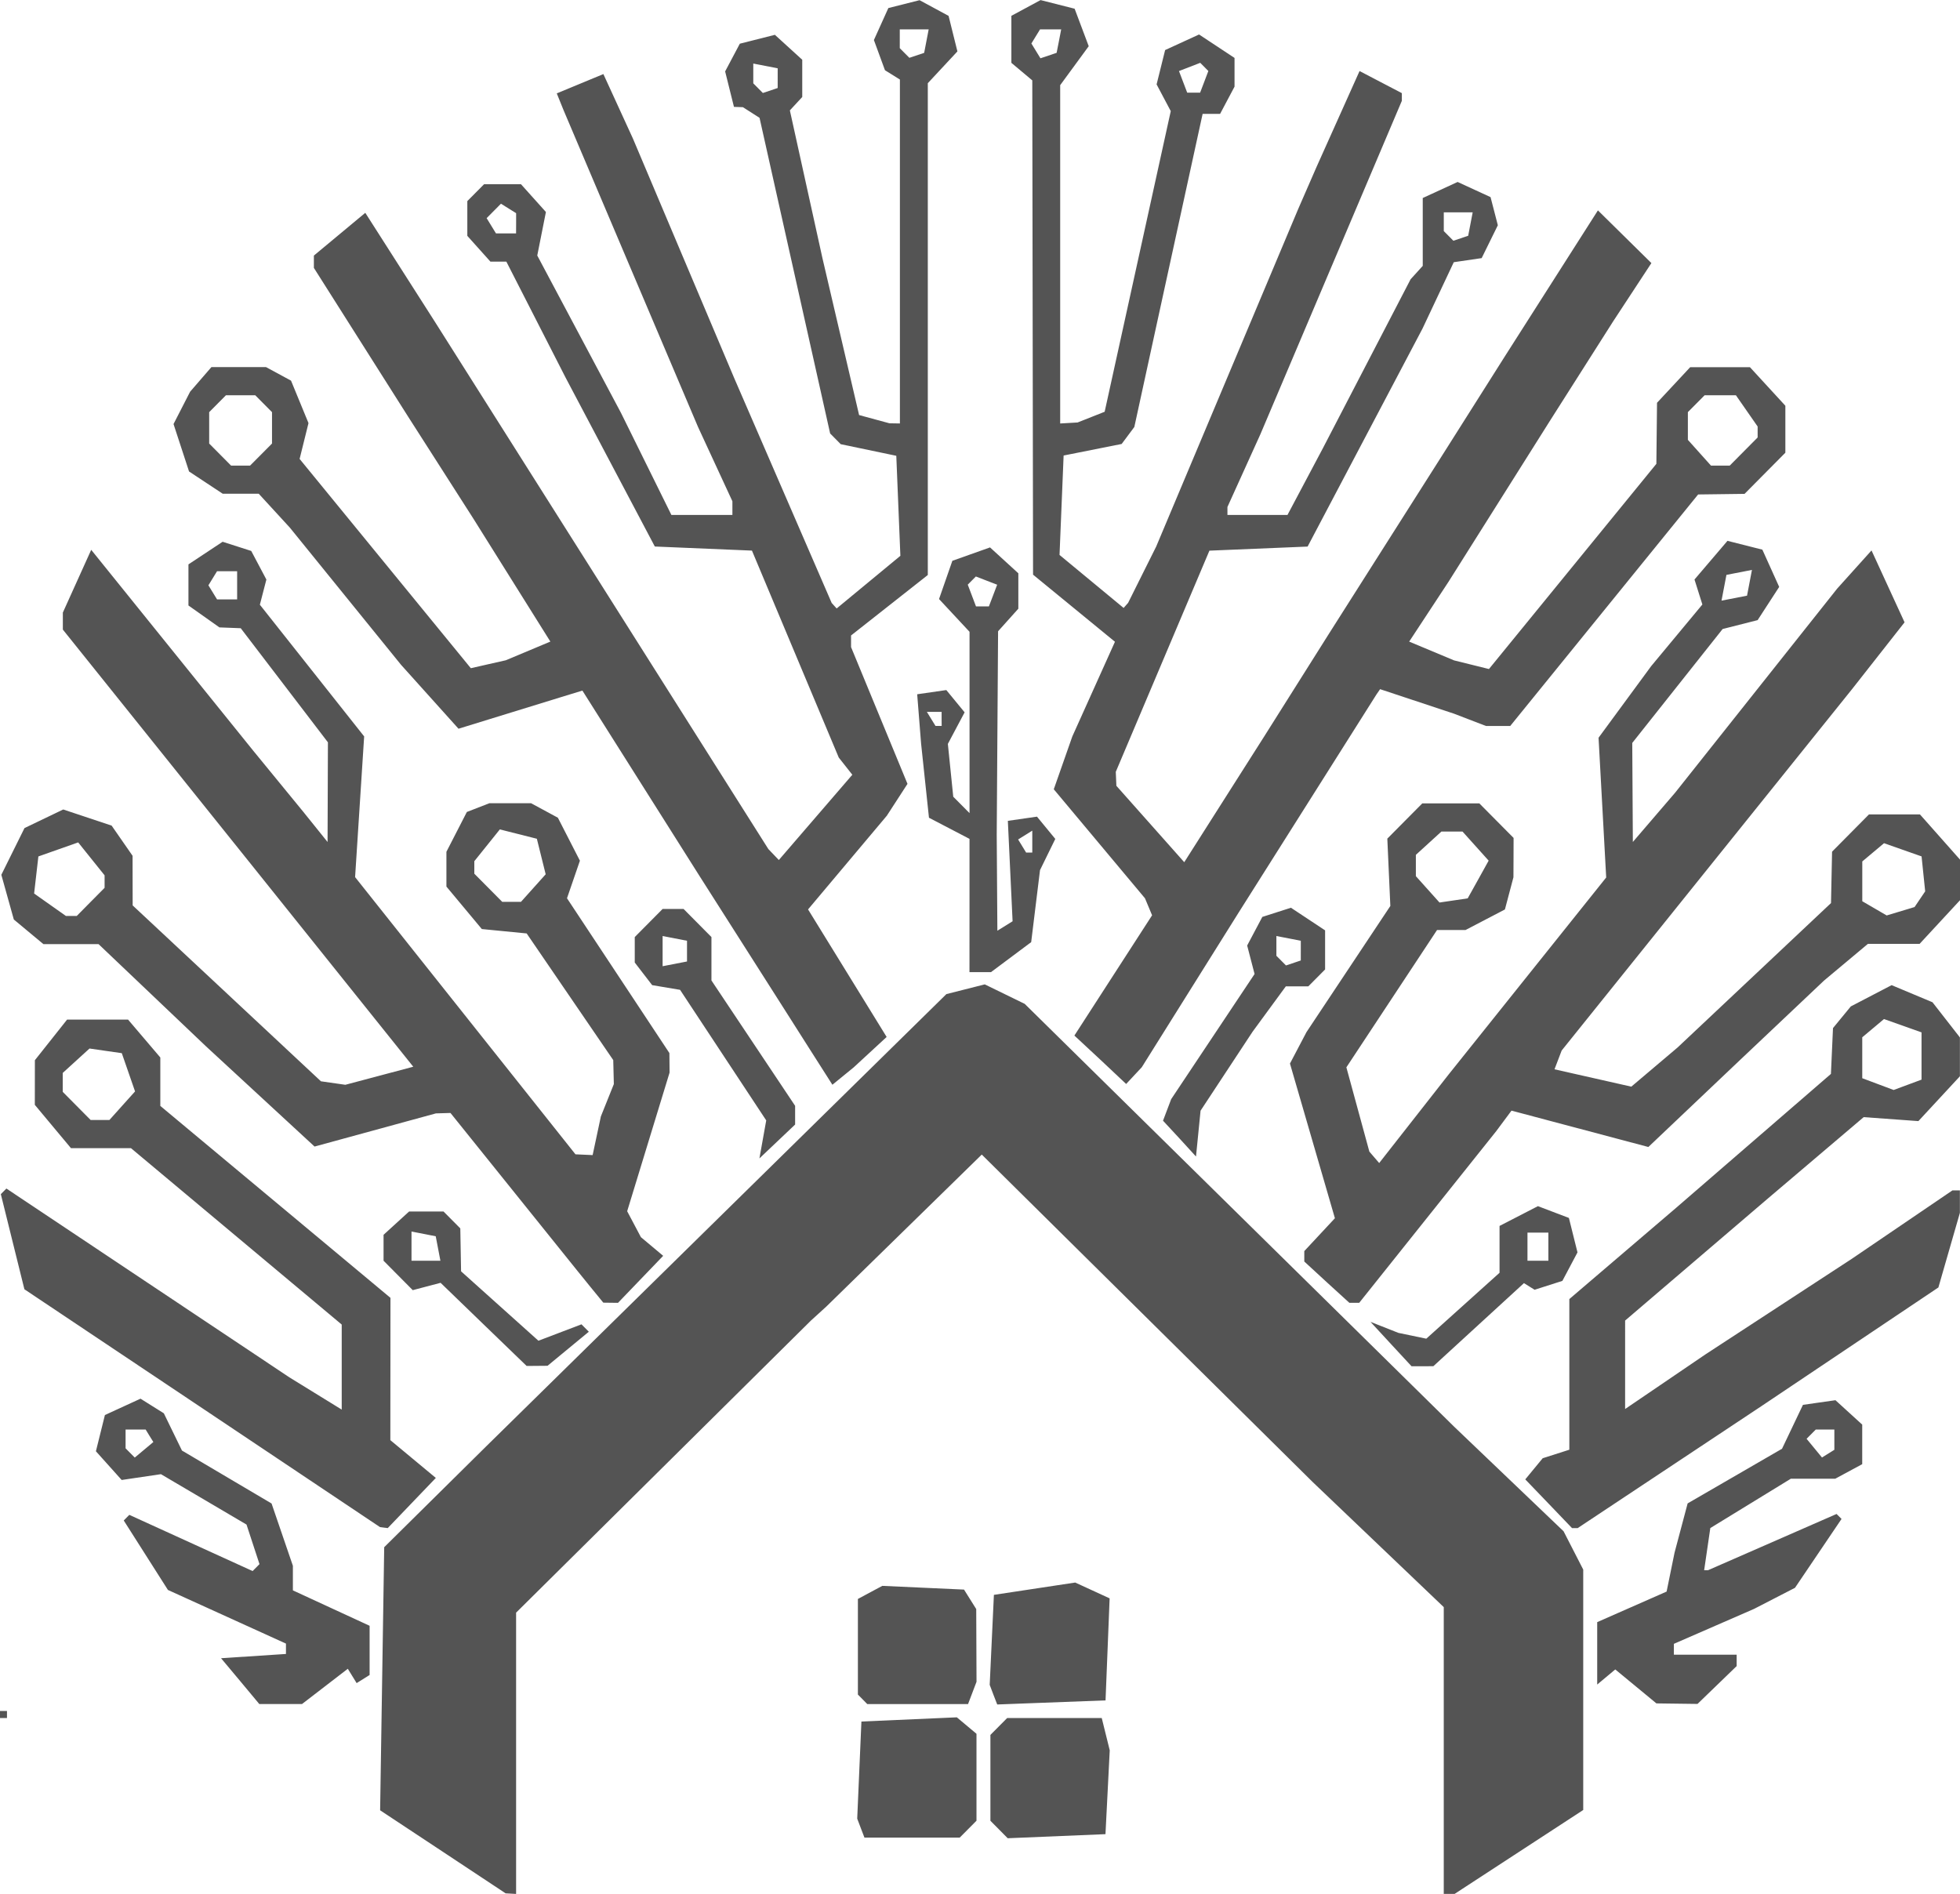
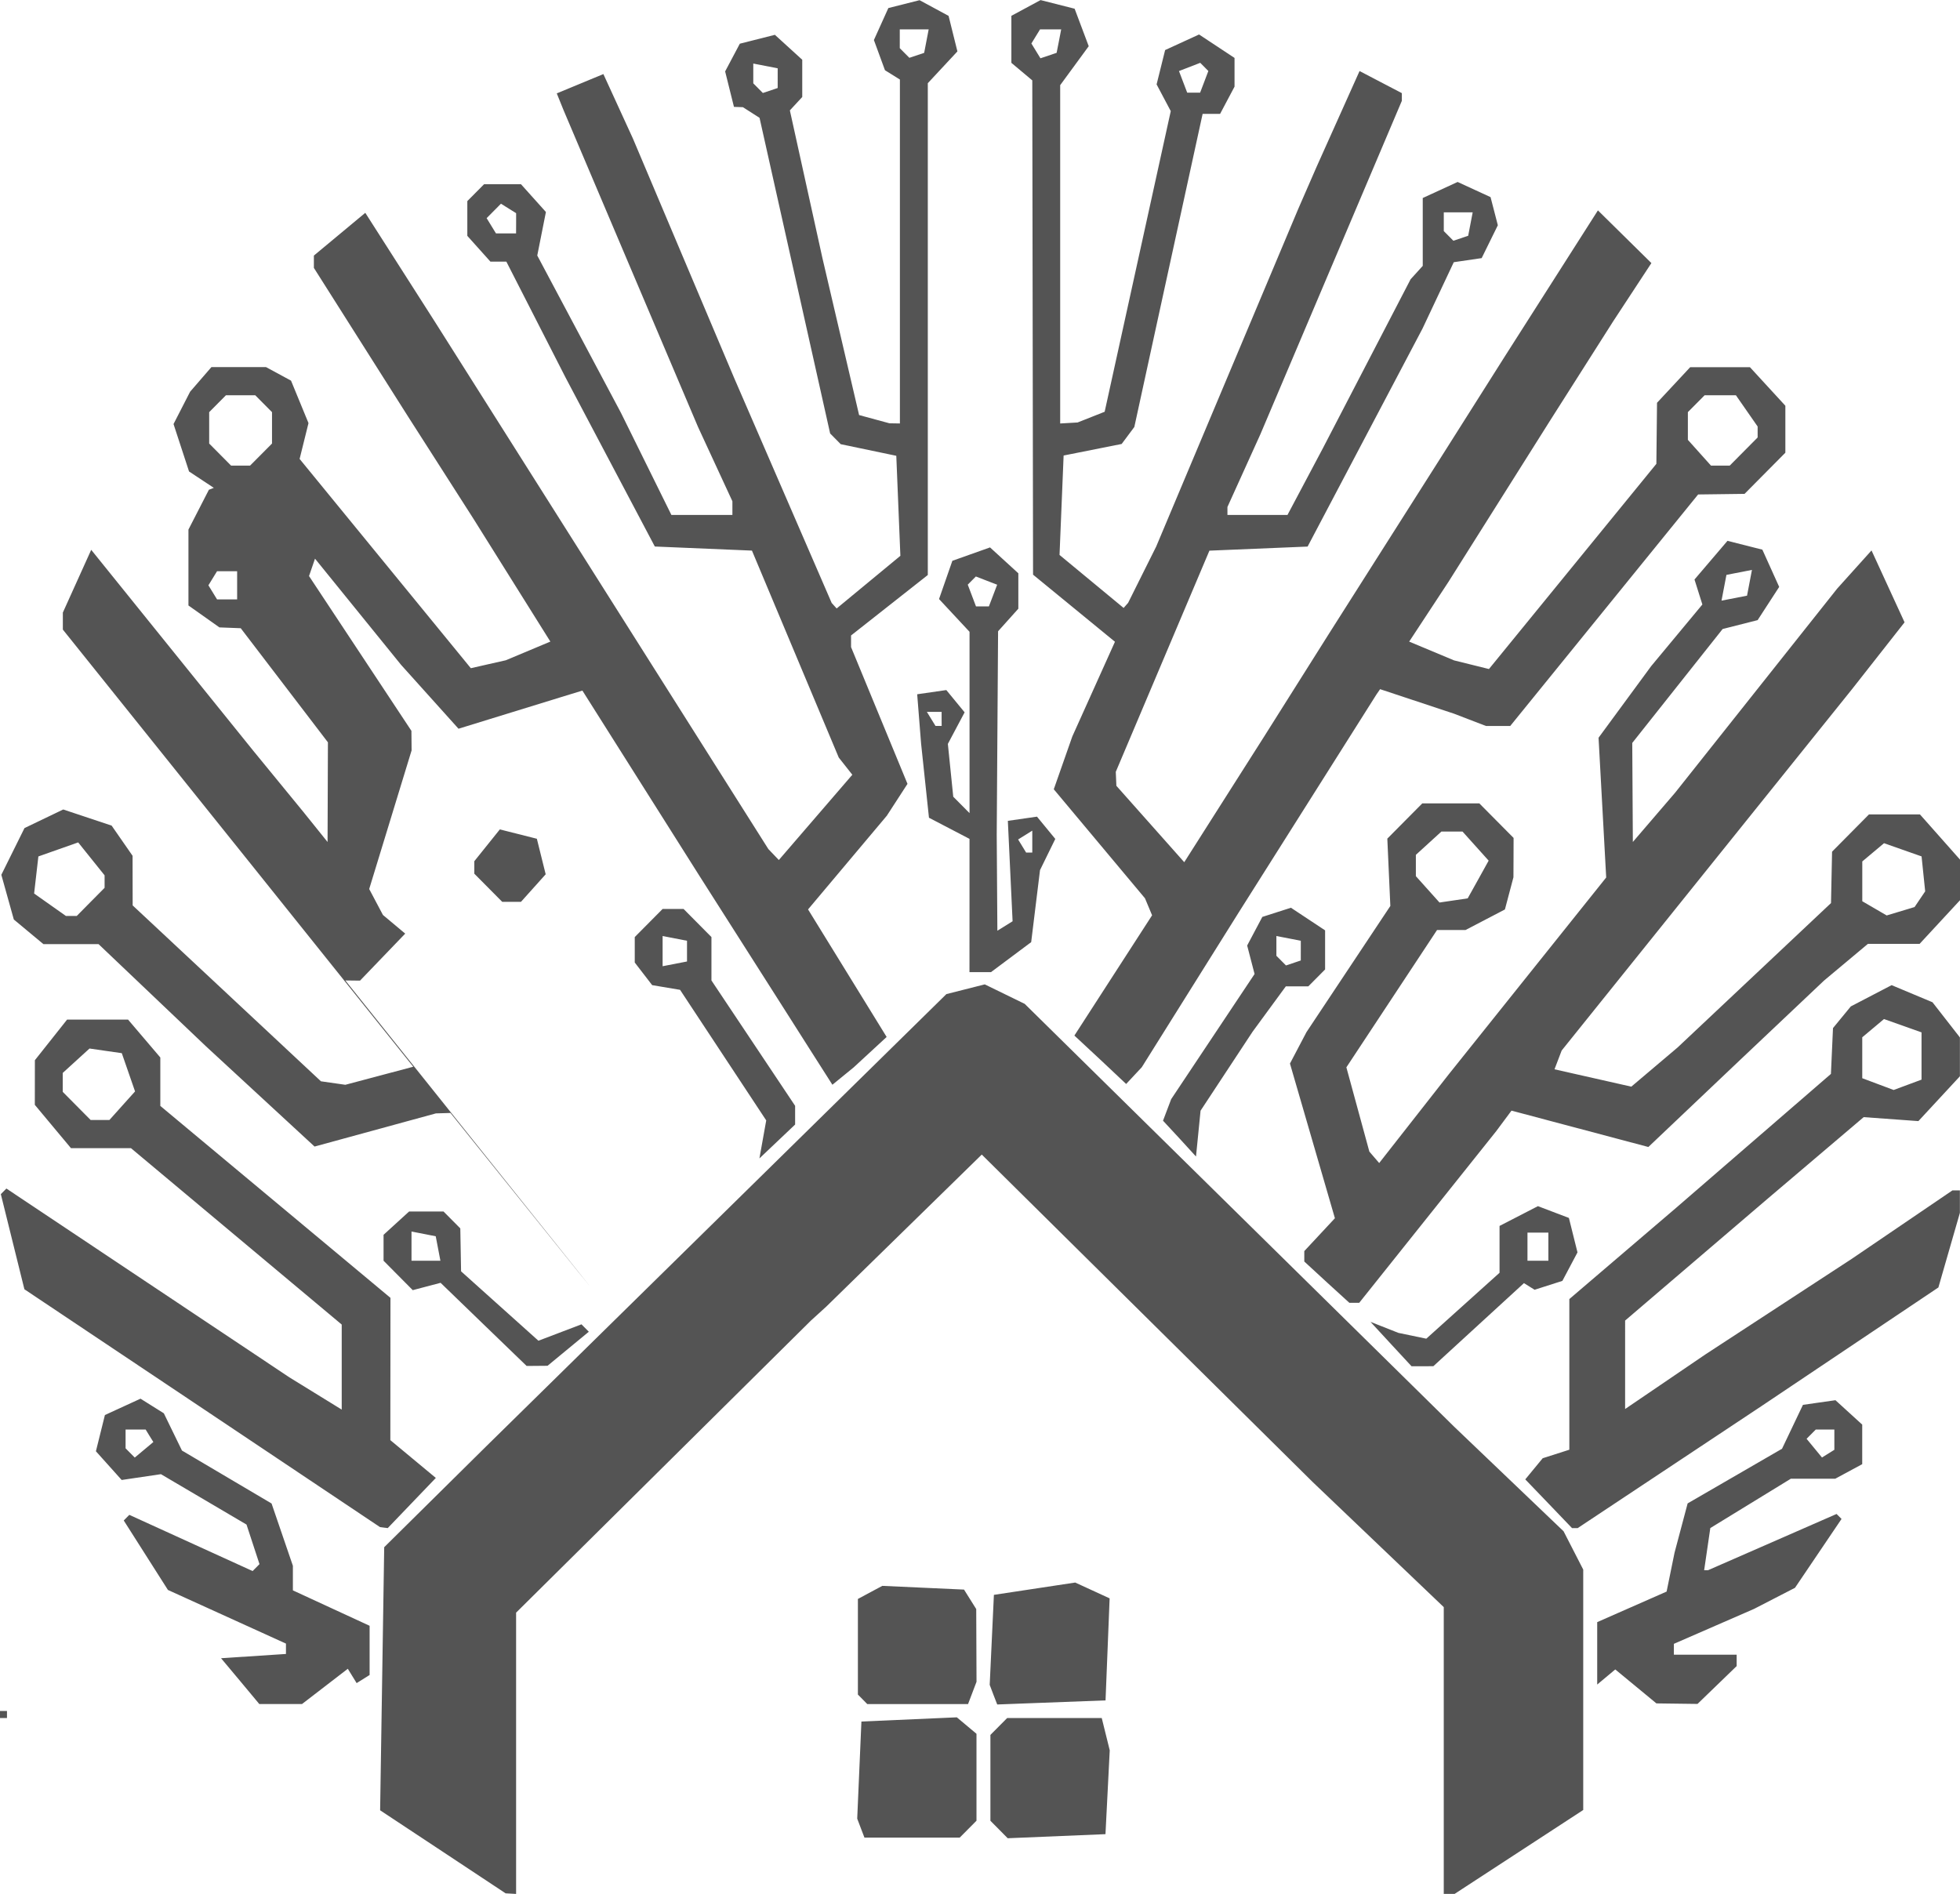
<svg xmlns="http://www.w3.org/2000/svg" xmlns:ns1="http://www.inkscape.org/namespaces/inkscape" xmlns:ns2="http://sodipodi.sourceforge.net/DTD/sodipodi-0.dtd" width="66.191mm" height="63.964mm" viewBox="0 0 66.191 63.964" version="1.1" id="svg1" xml:space="preserve" ns1:export-filename="4.svg" ns1:export-xdpi="96" ns1:export-ydpi="96" ns1:version="1.4 (86a8ad7, 2024-10-11)" ns2:docname="5.svg">
  <ns2:namedview id="namedview1" pagecolor="#ffffff" bordercolor="#000000" borderopacity="0.25" ns1:showpageshadow="2" ns1:pageopacity="0.0" ns1:pagecheckerboard="0" ns1:deskcolor="#d1d1d1" ns1:document-units="mm" ns1:zoom="0.63339646" ns1:cx="170.50932" ns1:cy="-21.313665" ns1:window-width="1680" ns1:window-height="971" ns1:window-x="1911" ns1:window-y="-9" ns1:window-maximized="1" ns1:current-layer="layer1" />
  <defs id="defs1" />
  <g ns1:label="Слой 1" ns1:groupmode="layer" id="layer1" transform="translate(-120.809,-214.521)">
-     <path style="fill:#545454;stroke-width:1.428" d="m 135.766,277.063 -2.12,-1.402 0.069,-4.443 0.069,-4.443 1.709,-1.69 1.709,-1.69 7.784,-7.65 7.784,-7.65 0.648,-0.164 0.648,-0.164 0.674,0.329 0.674,0.329 7.252,7.141 7.252,7.141 1.847,1.765 1.847,1.765 0.332,0.647 0.332,0.647 v 4.06 4.06 l -2.172,1.417 -2.172,1.417 h -0.183 -0.183 v -4.843 -4.843 l -2.208,-2.107 -2.208,-2.107 -5.593,-5.535 -5.593,-5.535 -2.622,2.564 -2.622,2.564 -0.262,0.239 -0.262,0.238 -4.979,4.933 -4.979,4.933 v 4.75 4.75 l -0.177,-0.01 -0.177,-0.01 z m 14.114,-0.799 -0.122,-0.321 0.071,-1.64 0.071,-1.64 1.611,-0.071 1.611,-0.071 0.332,0.278 0.332,0.278 v 1.468 1.468 l -0.283,0.285 -0.283,0.285 h -1.609 -1.609 z m 4.668,0.045 -0.292,-0.294 v -1.45 -1.45 l 0.283,-0.285 0.283,-0.285 h 1.597 1.597 l 0.135,0.545 0.135,0.545 -0.072,1.416 -0.072,1.416 -1.651,0.069 -1.651,0.069 z m -33.739,-3.883 v -0.119 h 0.118 0.118 v 0.119 0.119 h -0.118 -0.118 z m 8.111,-1.129 -0.646,-0.772 1.096,-0.072 1.096,-0.072 v -0.175 -0.175 l -1.993,-0.906 -1.993,-0.906 -0.746,-1.173 -0.746,-1.173 0.094,-0.095 0.094,-0.095 2.082,0.949 2.082,0.949 0.116,-0.117 0.116,-0.117 -0.219,-0.668 -0.219,-0.668 -1.445,-0.851 -1.445,-0.851 -0.663,0.098 -0.663,0.098 -0.435,-0.485 -0.435,-0.485 0.152,-0.612 0.152,-0.612 0.601,-0.276 0.601,-0.276 0.394,0.247 0.394,0.247 0.306,0.629 0.306,0.629 1.513,0.894 1.513,0.894 0.36,1.052 0.36,1.052 v 0.415 0.415 l 1.295,0.598 1.296,0.598 v 0.831 0.831 l -0.219,0.137 -0.219,0.137 -0.149,-0.242 -0.149,-0.242 -0.773,0.595 -0.773,0.595 h -0.722 -0.722 z m -3.063,-8.284 -0.129,-0.211 h -0.339 -0.339 v 0.317 0.317 l 0.155,0.156 0.155,0.156 0.314,-0.262 0.314,-0.263 z m 24.081,8.898 -0.157,-0.158 v -1.615 -1.615 l 0.412,-0.221 0.412,-0.221 1.38,0.063 1.38,0.063 0.206,0.329 0.206,0.329 0.005,1.228 0.005,1.228 -0.143,0.376 -0.143,0.376 h -1.702 -1.702 z m 4.42,-0.154 -0.126,-0.332 0.071,-1.52 0.071,-1.52 1.373,-0.208 1.373,-0.208 0.581,0.267 0.581,0.267 -0.069,1.723 -0.069,1.723 -1.829,0.069 -1.829,0.069 z m 21.696,-0.279 -0.696,-0.574 -0.305,0.255 -0.305,0.255 v -1.054 -1.054 l 1.172,-0.516 1.172,-0.516 0.134,-0.657 0.134,-0.657 0.221,-0.832 0.221,-0.832 1.594,-0.923 1.594,-0.923 0.353,-0.741 0.353,-0.741 0.549,-0.079 0.549,-0.078 0.452,0.412 0.452,0.412 v 0.668 0.668 l -0.456,0.246 -0.456,0.246 h -0.75 -0.75 l -1.359,0.833 -1.359,0.833 -0.104,0.712 -0.104,0.712 h 0.065 0.065 l 2.171,-0.95 2.171,-0.95 0.084,0.084 0.084,0.084 -0.786,1.163 -0.786,1.163 -0.691,0.356 -0.691,0.356 -1.354,0.59 -1.354,0.59 v 0.183 0.183 h 1.06 1.06 v 0.193 0.193 l -0.661,0.639 -0.661,0.639 -0.694,-0.009 -0.694,-0.009 z m 6.703,-8.334 v -0.342 h -0.314 -0.314 l -0.155,0.156 -0.155,0.156 0.26,0.316 0.26,0.316 0.209,-0.13 0.209,-0.13 z m -55.118,-1.064 -6.006,-4.016 -0.398,-1.606 -0.398,-1.606 0.094,-0.095 0.094,-0.095 4.779,3.189 4.779,3.189 0.883,0.544 0.883,0.544 v -1.436 -1.436 l -3.559,-2.979 -3.559,-2.979 h -1.013 -1.013 l -0.61,-0.731 -0.61,-0.731 0.001,-0.754 10e-4,-0.754 0.544,-0.686 0.544,-0.686 h 1.029 1.029 l 0.545,0.64 0.545,0.64 v 0.818 0.818 l 3.886,3.241 3.886,3.241 -0.002,2.403 -0.002,2.403 0.768,0.638 0.768,0.638 -0.812,0.847 -0.812,0.847 -0.13,-0.016 -0.13,-0.016 z m -2.702,-10.216 0.433,-0.482 -0.224,-0.646 -0.224,-0.646 -0.545,-0.078 -0.545,-0.079 -0.452,0.412 -0.452,0.412 v 0.32 0.32 l 0.471,0.475 0.471,0.475 h 0.317 0.317 z m 48.172,13.443 -0.79,-0.822 0.294,-0.357 0.294,-0.357 0.45,-0.144 0.45,-0.144 v -2.544 -2.544 l 1.801,-1.539 1.801,-1.539 2.616,-2.263 2.616,-2.263 0.035,-0.774 0.035,-0.774 0.301,-0.366 0.301,-0.366 0.689,-0.359 0.689,-0.359 0.69,0.289 0.69,0.289 0.463,0.594 0.463,0.594 v 0.656 0.656 l -0.701,0.757 -0.701,0.757 -0.924,-0.067 -0.924,-0.067 -1.614,1.371 -1.614,1.371 -2.414,2.064 -2.414,2.064 -2.3e-4,1.494 -2.2e-4,1.494 1.354,-0.921 1.354,-0.921 2.473,-1.615 2.473,-1.615 1.7,-1.156 1.7,-1.156 h 0.126 0.126 v 0.379 0.379 l -0.363,1.26 -0.363,1.26 -2.994,2.008 -2.994,2.008 -3.097,2.056 -3.097,2.056 h -0.095 -0.095 z m 12.592,-15.12 v -0.799 l -0.634,-0.225 -0.634,-0.225 -0.367,0.308 -0.367,0.308 v 0.691 0.691 l 0.53,0.199 0.53,0.199 0.471,-0.175 0.471,-0.175 z m -48.561,9.063 -1.452,-1.404 -0.47,0.124 -0.47,0.124 -0.493,-0.497 -0.493,-0.497 v -0.438 -0.438 l 0.431,-0.393 0.431,-0.393 h 0.582 0.582 l 0.283,0.285 0.283,0.285 0.013,0.725 0.013,0.725 1.306,1.172 1.306,1.172 0.727,-0.277 0.727,-0.277 0.124,0.125 0.124,0.125 -0.697,0.575 -0.697,0.575 -0.353,0.003 -0.353,0.003 z m -1.537,-2.563 -0.079,-0.413 -0.409,-0.08 -0.409,-0.08 v 0.493 0.493 h 0.488 0.488 z m 32.181,3.228 -0.692,-0.75 0.471,0.186 0.471,0.186 0.471,0.098 0.471,0.098 1.237,-1.113 1.237,-1.113 v -0.791 -0.791 l 0.648,-0.334 0.648,-0.334 0.523,0.199 0.523,0.199 0.145,0.582 0.145,0.582 -0.255,0.481 -0.255,0.481 -0.469,0.15 -0.469,0.15 -0.18,-0.112 -0.18,-0.112 -1.53,1.403 -1.53,1.403 -0.368,8e-4 -0.368,8.2e-4 z m 5.315,-3.29 v -0.475 h -0.353 -0.353 v 0.475 0.475 h 0.353 0.353 z m -32.348,1.363 -0.431,-0.532 -2.149,-2.673 -2.149,-2.673 -0.246,0.007 -0.246,0.007 -2.049,0.56 -2.049,0.56 -1.836,-1.695 -1.836,-1.695 -1.811,-1.723 -1.811,-1.723 h -0.931 -0.931 l -0.5,-0.416 -0.5,-0.416 -0.211,-0.755 -0.211,-0.755 0.391,-0.789 0.391,-0.789 0.654,-0.314 0.654,-0.314 0.817,0.272 0.817,0.272 0.354,0.51 0.354,0.51 0.001,0.838 0.002,0.838 3.179,2.97 3.179,2.97 0.412,0.059 0.412,0.059 1.147,-0.305 1.147,-0.305 -2.678,-3.343 -2.678,-3.343 -3.239,-4.039 -3.239,-4.039 v -0.287 -0.287 l 0.479,-1.06 0.479,-1.06 2.734,3.39 2.734,3.39 0.85,1.038 0.85,1.038 0.407,0.506 0.407,0.506 0.006,-1.683 0.006,-1.683 -1.472,-1.927 -1.472,-1.927 -0.36,-0.014 -0.36,-0.014 -0.523,-0.37 -0.523,-0.37 v -0.694 -0.694 l 0.577,-0.382 0.577,-0.382 0.483,0.155 0.483,0.155 0.256,0.483 0.256,0.483 -0.11,0.425 -0.11,0.425 1.761,2.224 1.761,2.224 -0.153,2.376 -0.153,2.376 3.721,4.681 3.721,4.681 0.29,0.013 0.29,0.013 0.139,-0.653 0.139,-0.653 0.219,-0.546 0.219,-0.546 -0.01,-0.405 -0.01,-0.405 -1.462,-2.139 -1.462,-2.139 -0.757,-0.074 -0.757,-0.074 -0.598,-0.717 -0.598,-0.717 v -0.588 -0.588 l 0.345,-0.672 0.345,-0.672 0.381,-0.148 0.381,-0.148 h 0.703 0.703 l 0.453,0.245 0.453,0.245 0.372,0.726 0.372,0.726 -0.218,0.634 -0.218,0.634 1.729,2.614 1.729,2.614 0.003,0.33 0.003,0.33 -0.716,2.341 -0.716,2.341 0.232,0.438 0.232,0.438 0.376,0.315 0.376,0.315 -0.763,0.794 -0.763,0.794 -0.248,-0.003 -0.248,-0.003 z m -16.881,-13.007 0.471,-0.475 v -0.211 -0.211 l -0.446,-0.556 -0.446,-0.556 -0.672,0.237 -0.672,0.237 -0.072,0.626 -0.072,0.626 0.537,0.379 0.537,0.379 h 0.183 0.183 z m 14.949,-0.466 0.418,-0.466 -0.149,-0.6 -0.149,-0.6 -0.625,-0.158 -0.625,-0.158 -0.431,0.537 -0.431,0.537 v 0.211 0.211 l 0.471,0.475 0.471,0.475 h 0.317 0.317 z m -10.002,-10.227 v -0.475 h -0.339 -0.339 l -0.146,0.238 -0.146,0.238 0.146,0.238 0.146,0.238 h 0.339 0.339 z m 36.798,23.538 -0.759,-0.699 v -0.176 -0.176 l 0.517,-0.555 0.517,-0.555 -0.759,-2.612 -0.759,-2.612 0.279,-0.531 0.279,-0.531 1.416,-2.13 1.416,-2.13 -0.051,-1.137 -0.051,-1.137 0.59,-0.595 0.59,-0.595 h 0.964 0.964 l 0.578,0.583 0.578,0.583 -0.002,0.664 -0.003,0.664 -0.144,0.544 -0.144,0.544 -0.665,0.347 -0.665,0.347 h -0.481 -0.481 l -1.531,2.319 -1.531,2.319 0.388,1.423 0.388,1.423 0.166,0.193 0.166,0.193 1.176,-1.5 1.176,-1.5 2.657,-3.322 2.657,-3.322 -0.129,-2.36 -0.129,-2.36 0.889,-1.21 0.889,-1.21 0.864,-1.04 0.864,-1.04 -0.133,-0.422 -0.133,-0.422 0.557,-0.653 0.557,-0.653 0.589,0.149 0.589,0.149 0.284,0.629 0.284,0.629 -0.364,0.561 -0.364,0.561 -0.591,0.15 -0.591,0.15 -1.526,1.924 -1.526,1.924 0.01,1.672 0.01,1.672 0.714,-0.832 0.714,-0.832 2.736,-3.446 2.736,-3.446 0.58,-0.645 0.58,-0.645 0.558,1.214 0.558,1.214 -0.888,1.13 -0.888,1.13 -4.902,6.101 -4.902,6.101 -0.121,0.317 -0.121,0.317 1.297,0.293 1.297,0.293 0.781,-0.661 0.781,-0.661 2.591,-2.439 2.591,-2.439 0.018,-0.868 0.018,-0.868 0.623,-0.629 0.623,-0.629 h 0.861 0.861 l 0.677,0.764 0.677,0.764 v 0.684 0.684 l -0.683,0.738 -0.683,0.738 h -0.873 -0.873 l -0.741,0.62 -0.741,0.62 -1.418,1.341 -1.418,1.341 -1.548,1.469 -1.548,1.469 -2.311,-0.614 -2.311,-0.614 -0.259,0.348 -0.259,0.348 -2.312,2.897 -2.312,2.897 h -0.167 -0.167 z m 20.03,-12.936 0.179,-0.265 -0.061,-0.59 -0.061,-0.59 -0.634,-0.223 -0.634,-0.223 -0.367,0.308 -0.367,0.308 v 0.672 0.672 l 0.412,0.24 0.412,0.24 0.471,-0.142 0.471,-0.142 z m -14.916,-0.665 0.353,-0.637 -0.441,-0.491 -0.441,-0.491 h -0.357 -0.357 l -0.431,0.393 -0.431,0.393 v 0.36 0.36 l 0.399,0.445 0.399,0.445 0.476,-0.07 0.476,-0.07 z m 9.162,-10.021 0.083,-0.435 -0.431,0.084 -0.431,0.084 -0.083,0.435 -0.083,0.435 0.431,-0.084 0.431,-0.084 z m -33.321,18.799 0.115,-0.642 -1.455,-2.205 -1.455,-2.205 -0.471,-0.079 -0.471,-0.079 -0.294,-0.382 -0.294,-0.382 v -0.43 -0.43 l 0.471,-0.475 0.471,-0.475 h 0.353 0.353 l 0.471,0.475 0.471,0.475 v 0.733 0.733 l 1.413,2.117 1.413,2.117 v 0.316 0.316 l -0.603,0.572 -0.603,0.572 z m -2.56,-6.359 v -0.35 l -0.412,-0.08 -0.412,-0.08 v 0.51 0.51 l 0.412,-0.08 0.412,-0.08 z m 16.635,6.331 -0.56,-0.604 0.138,-0.364 0.138,-0.364 1.408,-2.113 1.408,-2.113 -0.125,-0.481 -0.125,-0.481 0.256,-0.483 0.256,-0.483 0.483,-0.155 0.483,-0.155 0.577,0.382 0.577,0.382 v 0.66 0.66 l -0.283,0.285 -0.283,0.285 h -0.38 -0.38 l -0.562,0.767 -0.562,0.767 -0.878,1.333 -0.878,1.333 -0.077,0.774 -0.077,0.774 z m 4.093,-6.348 v -0.333 l -0.412,-0.08 -0.412,-0.08 v 0.334 0.334 l 0.162,0.163 0.162,0.163 0.25,-0.084 0.25,-0.084 z m -16.614,3.281 -0.791,-1.245 -1.437,-2.257 -1.437,-2.257 -1.991,-3.152 -1.991,-3.152 -0.353,0.108 -0.353,0.108 -1.739,0.536 -1.739,0.536 -0.97,-1.079 -0.97,-1.079 -1.878,-2.317 -1.878,-2.317 -0.525,-0.572 -0.525,-0.572 h -0.608 -0.608 l -0.569,-0.376 -0.569,-0.376 -0.262,-0.801 -0.262,-0.801 0.28,-0.546 0.28,-0.546 0.36,-0.416 0.36,-0.416 h 0.921 0.921 l 0.423,0.229 0.423,0.229 0.295,0.717 0.295,0.717 -0.15,0.605 -0.15,0.605 2.891,3.534 2.891,3.534 0.589,-0.134 0.589,-0.133 0.754,-0.316 0.754,-0.316 -1.303,-2.081 -1.303,-2.081 -1.1,-1.72 -1.1,-1.719 -1.59,-2.51 -1.59,-2.51 v -0.208 -0.208 l 0.868,-0.722 0.868,-0.722 1.171,1.833 1.171,1.833 5.635,8.911 5.635,8.911 0.177,0.185 0.177,0.185 1.241,-1.44 1.241,-1.44 -0.229,-0.29 -0.229,-0.29 -1.466,-3.495 -1.466,-3.495 -1.64,-0.069 -1.64,-0.069 -1.506,-2.851 -1.506,-2.851 -1.001,-1.96 -1.001,-1.96 h -0.269 -0.269 l -0.39,-0.435 -0.39,-0.435 v -0.587 -0.587 l 0.283,-0.285 0.283,-0.285 h 0.623 0.623 l 0.421,0.469 0.421,0.469 -0.146,0.735 -0.146,0.735 1.414,2.658 1.414,2.658 0.851,1.723 0.851,1.723 h 1.03 1.03 v -0.231 -0.231 l -0.58,-1.254 -0.58,-1.254 -2.27,-5.347 -2.269,-5.347 -0.116,-0.287 -0.116,-0.287 0.787,-0.326 0.787,-0.326 0.499,1.089 0.499,1.089 1.708,4.04 1.708,4.04 1.648,3.802 1.648,3.802 0.084,0.093 0.084,0.093 1.076,-0.889 1.076,-0.889 -0.069,-1.689 -0.069,-1.689 -0.938,-0.196 -0.938,-0.196 -0.179,-0.181 -0.179,-0.181 -1.192,-5.33 -1.192,-5.33 -0.281,-0.18 -0.281,-0.18 -0.151,-0.005 -0.151,-0.005 -0.149,-0.599 -0.149,-0.599 0.248,-0.468 0.248,-0.468 0.592,-0.15 0.592,-0.15 0.462,0.421 0.462,0.421 v 0.629 0.629 l -0.209,0.226 -0.209,0.226 0.55,2.495 0.55,2.495 0.619,2.65 0.619,2.65 0.512,0.139 0.512,0.139 0.177,0.003 0.177,0.003 v -5.808 -5.808 l -0.252,-0.157 -0.252,-0.157 -0.187,-0.51 -0.187,-0.51 0.244,-0.54 0.244,-0.54 0.527,-0.133 0.527,-0.133 0.49,0.265 0.49,0.265 0.149,0.6 0.149,0.6 -0.5,0.537 -0.5,0.537 v 8.305 8.305 l -1.296,1.021 -1.296,1.021 v 0.196 0.196 l 0.953,2.31 0.953,2.31 -0.349,0.538 -0.349,0.538 -1.33,1.582 -1.33,1.582 1.327,2.154 1.327,2.154 -0.556,0.513 -0.556,0.513 -0.36,0.294 -0.36,0.294 z m -18.499,-20.034 0.37,-0.373 v -0.53 -0.53 l -0.283,-0.285 -0.283,-0.285 h -0.495 -0.495 l -0.283,0.285 -0.283,0.285 v 0.53 0.53 l 0.37,0.373 0.37,0.373 h 0.32 0.32 z m 8.614,-7.811 v -0.342 l -0.256,-0.16 -0.256,-0.16 -0.242,0.244 -0.242,0.244 0.158,0.258 0.158,0.258 h 0.339 0.339 z m 8.833,-4.902 v -0.333 l -0.412,-0.08 -0.412,-0.08 v 0.334 0.334 l 0.162,0.163 0.162,0.163 0.25,-0.084 0.25,-0.084 z m 5.023,-1.251 0.076,-0.396 h -0.488 -0.488 v 0.317 0.317 l 0.162,0.163 0.162,0.163 0.25,-0.084 0.25,-0.084 z m 5.876,34.403 -0.879,-0.817 1.312,-2.031 1.312,-2.031 -0.12,-0.287 -0.12,-0.287 -1.54,-1.841 -1.54,-1.841 0.313,-0.892 0.313,-0.892 0.72,-1.599 0.72,-1.599 -1.383,-1.133 -1.383,-1.133 -0.013,-8.347 -0.013,-8.347 -0.353,-0.296 -0.353,-0.296 v -0.794 -0.794 l 0.493,-0.266 0.493,-0.266 0.575,0.146 0.575,0.146 0.238,0.633 0.238,0.633 -0.482,0.658 -0.482,0.658 v 5.713 5.713 l 0.294,-0.017 0.294,-0.017 0.457,-0.181 0.457,-0.181 1.116,-5.077 1.116,-5.077 -0.239,-0.451 -0.239,-0.451 0.144,-0.58 0.144,-0.58 0.573,-0.263 0.573,-0.263 0.599,0.396 0.599,0.396 v 0.485 0.485 l -0.244,0.46 -0.244,0.46 h -0.295 -0.295 l -0.765,3.505 -0.765,3.505 -0.388,1.782 -0.388,1.782 -0.214,0.287 -0.214,0.287 -0.98,0.195 -0.98,0.195 -0.069,1.679 -0.069,1.679 1.082,0.895 1.082,0.895 0.076,-0.086 0.076,-0.086 0.474,-0.951 0.474,-0.95 2.399,-5.703 2.399,-5.703 0.311,-0.713 0.311,-0.713 0.724,-1.614 0.724,-1.614 0.714,0.373 0.714,0.373 v 0.13 0.13 l -2.387,5.627 -2.387,5.627 -0.558,1.232 -0.558,1.232 v 0.134 0.134 h 1.014 1.014 l 0.599,-1.129 0.599,-1.129 1.48,-2.851 1.48,-2.851 0.205,-0.226 0.205,-0.226 v -1.146 -1.146 l 0.589,-0.271 0.589,-0.271 0.556,0.256 0.556,0.256 0.123,0.475 0.123,0.475 -0.273,0.555 -0.273,0.555 -0.471,0.069 -0.471,0.069 -0.527,1.119 -0.527,1.119 -1.941,3.683 -1.941,3.683 -1.658,0.069 -1.658,0.069 -1.581,3.735 -1.581,3.735 0.01,0.236 0.01,0.236 1.146,1.29 1.146,1.29 1.349,-2.122 1.349,-2.122 1.088,-1.726 1.088,-1.726 1.922,-3.027 1.922,-3.027 1.052,-1.663 1.052,-1.663 1.574,-2.469 1.574,-2.469 0.903,0.89 0.903,0.89 -0.647,0.986 -0.647,0.986 -1.057,1.663 -1.057,1.663 -1.722,2.733 -1.722,2.733 -0.664,1.01 -0.664,1.01 0.758,0.317 0.758,0.317 0.589,0.146 0.589,0.146 2.827,-3.465 2.827,-3.465 0.011,-1.031 0.011,-1.031 0.56,-0.601 0.56,-0.601 h 1.009 1.009 l 0.598,0.651 0.598,0.651 v 0.793 0.793 l -0.689,0.695 -0.689,0.695 -0.784,0.01 -0.784,0.01 -3.173,3.91 -3.173,3.91 h -0.408 -0.408 l -0.541,-0.208 -0.541,-0.208 -1.248,-0.414 -1.248,-0.414 -0.06,0.087 -0.06,0.087 -2.327,3.683 -2.327,3.683 -1.637,2.614 -1.637,2.614 -0.264,0.283 -0.264,0.283 z m 21.724,-20.542 0.471,-0.475 v -0.185 -0.185 l -0.367,-0.528 -0.367,-0.528 h -0.528 -0.528 l -0.283,0.285 -0.283,0.285 v 0.468 0.468 l 0.39,0.435 0.39,0.435 h 0.317 0.317 z m -9.228,-7.683 0.076,-0.396 h -0.488 -0.488 v 0.317 0.317 l 0.162,0.163 0.162,0.163 0.25,-0.084 0.25,-0.084 z m -8.99,-4.802 0.139,-0.367 -0.137,-0.138 -0.137,-0.138 -0.359,0.139 -0.359,0.139 0.139,0.365 0.139,0.365 h 0.218 0.218 z m -4.907,-1.376 0.076,-0.396 h -0.357 -0.357 l -0.146,0.238 -0.146,0.238 0.153,0.25 0.153,0.25 0.273,-0.092 0.273,-0.092 z m -3.02,29.194 v -2.251 l -0.684,-0.357 -0.685,-0.357 -0.133,-1.253 -0.133,-1.253 -0.066,-0.832 -0.066,-0.832 0.492,-0.071 0.492,-0.071 0.309,0.376 0.309,0.376 -0.283,0.533 -0.283,0.533 0.091,0.892 0.091,0.892 0.275,0.277 0.275,0.277 v -3.062 -3.062 l -0.515,-0.553 -0.515,-0.553 0.225,-0.646 0.225,-0.646 0.636,-0.226 0.636,-0.226 0.478,0.437 0.478,0.437 v 0.598 0.598 l -0.342,0.381 -0.342,0.381 -0.023,3.439 -0.023,3.439 0.011,1.618 0.011,1.618 0.257,-0.16 0.257,-0.16 -0.08,-1.695 -0.08,-1.696 0.492,-0.071 0.492,-0.071 0.309,0.376 0.309,0.376 -0.258,0.527 -0.258,0.527 -0.149,1.216 -0.149,1.216 -0.679,0.507 -0.679,0.507 h -0.363 -0.363 z m 2.12,-2.159 v -0.37 l -0.239,0.149 -0.239,0.149 0.135,0.221 0.135,0.221 h 0.104 0.104 z m -3.062,-4.144 v -0.238 h -0.249 -0.249 l 0.146,0.238 0.146,0.238 h 0.104 0.104 z m 1.737,-4.167 0.139,-0.365 -0.36,-0.139 -0.359,-0.139 -0.137,0.138 -0.137,0.138 0.139,0.367 0.139,0.367 h 0.218 0.218 z" id="path2" />
+     <path style="fill:#545454;stroke-width:1.428" d="m 135.766,277.063 -2.12,-1.402 0.069,-4.443 0.069,-4.443 1.709,-1.69 1.709,-1.69 7.784,-7.65 7.784,-7.65 0.648,-0.164 0.648,-0.164 0.674,0.329 0.674,0.329 7.252,7.141 7.252,7.141 1.847,1.765 1.847,1.765 0.332,0.647 0.332,0.647 v 4.06 4.06 l -2.172,1.417 -2.172,1.417 h -0.183 -0.183 v -4.843 -4.843 l -2.208,-2.107 -2.208,-2.107 -5.593,-5.535 -5.593,-5.535 -2.622,2.564 -2.622,2.564 -0.262,0.239 -0.262,0.238 -4.979,4.933 -4.979,4.933 v 4.75 4.75 l -0.177,-0.01 -0.177,-0.01 z m 14.114,-0.799 -0.122,-0.321 0.071,-1.64 0.071,-1.64 1.611,-0.071 1.611,-0.071 0.332,0.278 0.332,0.278 v 1.468 1.468 l -0.283,0.285 -0.283,0.285 h -1.609 -1.609 z m 4.668,0.045 -0.292,-0.294 v -1.45 -1.45 l 0.283,-0.285 0.283,-0.285 h 1.597 1.597 l 0.135,0.545 0.135,0.545 -0.072,1.416 -0.072,1.416 -1.651,0.069 -1.651,0.069 z m -33.739,-3.883 v -0.119 h 0.118 0.118 v 0.119 0.119 h -0.118 -0.118 z m 8.111,-1.129 -0.646,-0.772 1.096,-0.072 1.096,-0.072 v -0.175 -0.175 l -1.993,-0.906 -1.993,-0.906 -0.746,-1.173 -0.746,-1.173 0.094,-0.095 0.094,-0.095 2.082,0.949 2.082,0.949 0.116,-0.117 0.116,-0.117 -0.219,-0.668 -0.219,-0.668 -1.445,-0.851 -1.445,-0.851 -0.663,0.098 -0.663,0.098 -0.435,-0.485 -0.435,-0.485 0.152,-0.612 0.152,-0.612 0.601,-0.276 0.601,-0.276 0.394,0.247 0.394,0.247 0.306,0.629 0.306,0.629 1.513,0.894 1.513,0.894 0.36,1.052 0.36,1.052 v 0.415 0.415 l 1.295,0.598 1.296,0.598 v 0.831 0.831 l -0.219,0.137 -0.219,0.137 -0.149,-0.242 -0.149,-0.242 -0.773,0.595 -0.773,0.595 h -0.722 -0.722 z m -3.063,-8.284 -0.129,-0.211 h -0.339 -0.339 v 0.317 0.317 l 0.155,0.156 0.155,0.156 0.314,-0.262 0.314,-0.263 z m 24.081,8.898 -0.157,-0.158 v -1.615 -1.615 l 0.412,-0.221 0.412,-0.221 1.38,0.063 1.38,0.063 0.206,0.329 0.206,0.329 0.005,1.228 0.005,1.228 -0.143,0.376 -0.143,0.376 h -1.702 -1.702 z m 4.42,-0.154 -0.126,-0.332 0.071,-1.52 0.071,-1.52 1.373,-0.208 1.373,-0.208 0.581,0.267 0.581,0.267 -0.069,1.723 -0.069,1.723 -1.829,0.069 -1.829,0.069 z m 21.696,-0.279 -0.696,-0.574 -0.305,0.255 -0.305,0.255 v -1.054 -1.054 l 1.172,-0.516 1.172,-0.516 0.134,-0.657 0.134,-0.657 0.221,-0.832 0.221,-0.832 1.594,-0.923 1.594,-0.923 0.353,-0.741 0.353,-0.741 0.549,-0.079 0.549,-0.078 0.452,0.412 0.452,0.412 v 0.668 0.668 l -0.456,0.246 -0.456,0.246 h -0.75 -0.75 l -1.359,0.833 -1.359,0.833 -0.104,0.712 -0.104,0.712 h 0.065 0.065 l 2.171,-0.95 2.171,-0.95 0.084,0.084 0.084,0.084 -0.786,1.163 -0.786,1.163 -0.691,0.356 -0.691,0.356 -1.354,0.59 -1.354,0.59 v 0.183 0.183 h 1.06 1.06 v 0.193 0.193 l -0.661,0.639 -0.661,0.639 -0.694,-0.009 -0.694,-0.009 z m 6.703,-8.334 v -0.342 h -0.314 -0.314 l -0.155,0.156 -0.155,0.156 0.26,0.316 0.26,0.316 0.209,-0.13 0.209,-0.13 z m -55.118,-1.064 -6.006,-4.016 -0.398,-1.606 -0.398,-1.606 0.094,-0.095 0.094,-0.095 4.779,3.189 4.779,3.189 0.883,0.544 0.883,0.544 v -1.436 -1.436 l -3.559,-2.979 -3.559,-2.979 h -1.013 -1.013 l -0.61,-0.731 -0.61,-0.731 0.001,-0.754 10e-4,-0.754 0.544,-0.686 0.544,-0.686 h 1.029 1.029 l 0.545,0.64 0.545,0.64 v 0.818 0.818 l 3.886,3.241 3.886,3.241 -0.002,2.403 -0.002,2.403 0.768,0.638 0.768,0.638 -0.812,0.847 -0.812,0.847 -0.13,-0.016 -0.13,-0.016 z m -2.702,-10.216 0.433,-0.482 -0.224,-0.646 -0.224,-0.646 -0.545,-0.078 -0.545,-0.079 -0.452,0.412 -0.452,0.412 v 0.32 0.32 l 0.471,0.475 0.471,0.475 h 0.317 0.317 z m 48.172,13.443 -0.79,-0.822 0.294,-0.357 0.294,-0.357 0.45,-0.144 0.45,-0.144 v -2.544 -2.544 l 1.801,-1.539 1.801,-1.539 2.616,-2.263 2.616,-2.263 0.035,-0.774 0.035,-0.774 0.301,-0.366 0.301,-0.366 0.689,-0.359 0.689,-0.359 0.69,0.289 0.69,0.289 0.463,0.594 0.463,0.594 v 0.656 0.656 l -0.701,0.757 -0.701,0.757 -0.924,-0.067 -0.924,-0.067 -1.614,1.371 -1.614,1.371 -2.414,2.064 -2.414,2.064 -2.3e-4,1.494 -2.2e-4,1.494 1.354,-0.921 1.354,-0.921 2.473,-1.615 2.473,-1.615 1.7,-1.156 1.7,-1.156 h 0.126 0.126 v 0.379 0.379 l -0.363,1.26 -0.363,1.26 -2.994,2.008 -2.994,2.008 -3.097,2.056 -3.097,2.056 h -0.095 -0.095 z m 12.592,-15.12 v -0.799 l -0.634,-0.225 -0.634,-0.225 -0.367,0.308 -0.367,0.308 v 0.691 0.691 l 0.53,0.199 0.53,0.199 0.471,-0.175 0.471,-0.175 z m -48.561,9.063 -1.452,-1.404 -0.47,0.124 -0.47,0.124 -0.493,-0.497 -0.493,-0.497 v -0.438 -0.438 l 0.431,-0.393 0.431,-0.393 h 0.582 0.582 l 0.283,0.285 0.283,0.285 0.013,0.725 0.013,0.725 1.306,1.172 1.306,1.172 0.727,-0.277 0.727,-0.277 0.124,0.125 0.124,0.125 -0.697,0.575 -0.697,0.575 -0.353,0.003 -0.353,0.003 z m -1.537,-2.563 -0.079,-0.413 -0.409,-0.08 -0.409,-0.08 v 0.493 0.493 h 0.488 0.488 z m 32.181,3.228 -0.692,-0.75 0.471,0.186 0.471,0.186 0.471,0.098 0.471,0.098 1.237,-1.113 1.237,-1.113 v -0.791 -0.791 l 0.648,-0.334 0.648,-0.334 0.523,0.199 0.523,0.199 0.145,0.582 0.145,0.582 -0.255,0.481 -0.255,0.481 -0.469,0.15 -0.469,0.15 -0.18,-0.112 -0.18,-0.112 -1.53,1.403 -1.53,1.403 -0.368,8e-4 -0.368,8.2e-4 z m 5.315,-3.29 v -0.475 h -0.353 -0.353 v 0.475 0.475 h 0.353 0.353 z m -32.348,1.363 -0.431,-0.532 -2.149,-2.673 -2.149,-2.673 -0.246,0.007 -0.246,0.007 -2.049,0.56 -2.049,0.56 -1.836,-1.695 -1.836,-1.695 -1.811,-1.723 -1.811,-1.723 h -0.931 -0.931 l -0.5,-0.416 -0.5,-0.416 -0.211,-0.755 -0.211,-0.755 0.391,-0.789 0.391,-0.789 0.654,-0.314 0.654,-0.314 0.817,0.272 0.817,0.272 0.354,0.51 0.354,0.51 0.001,0.838 0.002,0.838 3.179,2.97 3.179,2.97 0.412,0.059 0.412,0.059 1.147,-0.305 1.147,-0.305 -2.678,-3.343 -2.678,-3.343 -3.239,-4.039 -3.239,-4.039 v -0.287 -0.287 l 0.479,-1.06 0.479,-1.06 2.734,3.39 2.734,3.39 0.85,1.038 0.85,1.038 0.407,0.506 0.407,0.506 0.006,-1.683 0.006,-1.683 -1.472,-1.927 -1.472,-1.927 -0.36,-0.014 -0.36,-0.014 -0.523,-0.37 -0.523,-0.37 v -0.694 -0.694 v -0.588 -0.588 l 0.345,-0.672 0.345,-0.672 0.381,-0.148 0.381,-0.148 h 0.703 0.703 l 0.453,0.245 0.453,0.245 0.372,0.726 0.372,0.726 -0.218,0.634 -0.218,0.634 1.729,2.614 1.729,2.614 0.003,0.33 0.003,0.33 -0.716,2.341 -0.716,2.341 0.232,0.438 0.232,0.438 0.376,0.315 0.376,0.315 -0.763,0.794 -0.763,0.794 -0.248,-0.003 -0.248,-0.003 z m -16.881,-13.007 0.471,-0.475 v -0.211 -0.211 l -0.446,-0.556 -0.446,-0.556 -0.672,0.237 -0.672,0.237 -0.072,0.626 -0.072,0.626 0.537,0.379 0.537,0.379 h 0.183 0.183 z m 14.949,-0.466 0.418,-0.466 -0.149,-0.6 -0.149,-0.6 -0.625,-0.158 -0.625,-0.158 -0.431,0.537 -0.431,0.537 v 0.211 0.211 l 0.471,0.475 0.471,0.475 h 0.317 0.317 z m -10.002,-10.227 v -0.475 h -0.339 -0.339 l -0.146,0.238 -0.146,0.238 0.146,0.238 0.146,0.238 h 0.339 0.339 z m 36.798,23.538 -0.759,-0.699 v -0.176 -0.176 l 0.517,-0.555 0.517,-0.555 -0.759,-2.612 -0.759,-2.612 0.279,-0.531 0.279,-0.531 1.416,-2.13 1.416,-2.13 -0.051,-1.137 -0.051,-1.137 0.59,-0.595 0.59,-0.595 h 0.964 0.964 l 0.578,0.583 0.578,0.583 -0.002,0.664 -0.003,0.664 -0.144,0.544 -0.144,0.544 -0.665,0.347 -0.665,0.347 h -0.481 -0.481 l -1.531,2.319 -1.531,2.319 0.388,1.423 0.388,1.423 0.166,0.193 0.166,0.193 1.176,-1.5 1.176,-1.5 2.657,-3.322 2.657,-3.322 -0.129,-2.36 -0.129,-2.36 0.889,-1.21 0.889,-1.21 0.864,-1.04 0.864,-1.04 -0.133,-0.422 -0.133,-0.422 0.557,-0.653 0.557,-0.653 0.589,0.149 0.589,0.149 0.284,0.629 0.284,0.629 -0.364,0.561 -0.364,0.561 -0.591,0.15 -0.591,0.15 -1.526,1.924 -1.526,1.924 0.01,1.672 0.01,1.672 0.714,-0.832 0.714,-0.832 2.736,-3.446 2.736,-3.446 0.58,-0.645 0.58,-0.645 0.558,1.214 0.558,1.214 -0.888,1.13 -0.888,1.13 -4.902,6.101 -4.902,6.101 -0.121,0.317 -0.121,0.317 1.297,0.293 1.297,0.293 0.781,-0.661 0.781,-0.661 2.591,-2.439 2.591,-2.439 0.018,-0.868 0.018,-0.868 0.623,-0.629 0.623,-0.629 h 0.861 0.861 l 0.677,0.764 0.677,0.764 v 0.684 0.684 l -0.683,0.738 -0.683,0.738 h -0.873 -0.873 l -0.741,0.62 -0.741,0.62 -1.418,1.341 -1.418,1.341 -1.548,1.469 -1.548,1.469 -2.311,-0.614 -2.311,-0.614 -0.259,0.348 -0.259,0.348 -2.312,2.897 -2.312,2.897 h -0.167 -0.167 z m 20.03,-12.936 0.179,-0.265 -0.061,-0.59 -0.061,-0.59 -0.634,-0.223 -0.634,-0.223 -0.367,0.308 -0.367,0.308 v 0.672 0.672 l 0.412,0.24 0.412,0.24 0.471,-0.142 0.471,-0.142 z m -14.916,-0.665 0.353,-0.637 -0.441,-0.491 -0.441,-0.491 h -0.357 -0.357 l -0.431,0.393 -0.431,0.393 v 0.36 0.36 l 0.399,0.445 0.399,0.445 0.476,-0.07 0.476,-0.07 z m 9.162,-10.021 0.083,-0.435 -0.431,0.084 -0.431,0.084 -0.083,0.435 -0.083,0.435 0.431,-0.084 0.431,-0.084 z m -33.321,18.799 0.115,-0.642 -1.455,-2.205 -1.455,-2.205 -0.471,-0.079 -0.471,-0.079 -0.294,-0.382 -0.294,-0.382 v -0.43 -0.43 l 0.471,-0.475 0.471,-0.475 h 0.353 0.353 l 0.471,0.475 0.471,0.475 v 0.733 0.733 l 1.413,2.117 1.413,2.117 v 0.316 0.316 l -0.603,0.572 -0.603,0.572 z m -2.56,-6.359 v -0.35 l -0.412,-0.08 -0.412,-0.08 v 0.51 0.51 l 0.412,-0.08 0.412,-0.08 z m 16.635,6.331 -0.56,-0.604 0.138,-0.364 0.138,-0.364 1.408,-2.113 1.408,-2.113 -0.125,-0.481 -0.125,-0.481 0.256,-0.483 0.256,-0.483 0.483,-0.155 0.483,-0.155 0.577,0.382 0.577,0.382 v 0.66 0.66 l -0.283,0.285 -0.283,0.285 h -0.38 -0.38 l -0.562,0.767 -0.562,0.767 -0.878,1.333 -0.878,1.333 -0.077,0.774 -0.077,0.774 z m 4.093,-6.348 v -0.333 l -0.412,-0.08 -0.412,-0.08 v 0.334 0.334 l 0.162,0.163 0.162,0.163 0.25,-0.084 0.25,-0.084 z m -16.614,3.281 -0.791,-1.245 -1.437,-2.257 -1.437,-2.257 -1.991,-3.152 -1.991,-3.152 -0.353,0.108 -0.353,0.108 -1.739,0.536 -1.739,0.536 -0.97,-1.079 -0.97,-1.079 -1.878,-2.317 -1.878,-2.317 -0.525,-0.572 -0.525,-0.572 h -0.608 -0.608 l -0.569,-0.376 -0.569,-0.376 -0.262,-0.801 -0.262,-0.801 0.28,-0.546 0.28,-0.546 0.36,-0.416 0.36,-0.416 h 0.921 0.921 l 0.423,0.229 0.423,0.229 0.295,0.717 0.295,0.717 -0.15,0.605 -0.15,0.605 2.891,3.534 2.891,3.534 0.589,-0.134 0.589,-0.133 0.754,-0.316 0.754,-0.316 -1.303,-2.081 -1.303,-2.081 -1.1,-1.72 -1.1,-1.719 -1.59,-2.51 -1.59,-2.51 v -0.208 -0.208 l 0.868,-0.722 0.868,-0.722 1.171,1.833 1.171,1.833 5.635,8.911 5.635,8.911 0.177,0.185 0.177,0.185 1.241,-1.44 1.241,-1.44 -0.229,-0.29 -0.229,-0.29 -1.466,-3.495 -1.466,-3.495 -1.64,-0.069 -1.64,-0.069 -1.506,-2.851 -1.506,-2.851 -1.001,-1.96 -1.001,-1.96 h -0.269 -0.269 l -0.39,-0.435 -0.39,-0.435 v -0.587 -0.587 l 0.283,-0.285 0.283,-0.285 h 0.623 0.623 l 0.421,0.469 0.421,0.469 -0.146,0.735 -0.146,0.735 1.414,2.658 1.414,2.658 0.851,1.723 0.851,1.723 h 1.03 1.03 v -0.231 -0.231 l -0.58,-1.254 -0.58,-1.254 -2.27,-5.347 -2.269,-5.347 -0.116,-0.287 -0.116,-0.287 0.787,-0.326 0.787,-0.326 0.499,1.089 0.499,1.089 1.708,4.04 1.708,4.04 1.648,3.802 1.648,3.802 0.084,0.093 0.084,0.093 1.076,-0.889 1.076,-0.889 -0.069,-1.689 -0.069,-1.689 -0.938,-0.196 -0.938,-0.196 -0.179,-0.181 -0.179,-0.181 -1.192,-5.33 -1.192,-5.33 -0.281,-0.18 -0.281,-0.18 -0.151,-0.005 -0.151,-0.005 -0.149,-0.599 -0.149,-0.599 0.248,-0.468 0.248,-0.468 0.592,-0.15 0.592,-0.15 0.462,0.421 0.462,0.421 v 0.629 0.629 l -0.209,0.226 -0.209,0.226 0.55,2.495 0.55,2.495 0.619,2.65 0.619,2.65 0.512,0.139 0.512,0.139 0.177,0.003 0.177,0.003 v -5.808 -5.808 l -0.252,-0.157 -0.252,-0.157 -0.187,-0.51 -0.187,-0.51 0.244,-0.54 0.244,-0.54 0.527,-0.133 0.527,-0.133 0.49,0.265 0.49,0.265 0.149,0.6 0.149,0.6 -0.5,0.537 -0.5,0.537 v 8.305 8.305 l -1.296,1.021 -1.296,1.021 v 0.196 0.196 l 0.953,2.31 0.953,2.31 -0.349,0.538 -0.349,0.538 -1.33,1.582 -1.33,1.582 1.327,2.154 1.327,2.154 -0.556,0.513 -0.556,0.513 -0.36,0.294 -0.36,0.294 z m -18.499,-20.034 0.37,-0.373 v -0.53 -0.53 l -0.283,-0.285 -0.283,-0.285 h -0.495 -0.495 l -0.283,0.285 -0.283,0.285 v 0.53 0.53 l 0.37,0.373 0.37,0.373 h 0.32 0.32 z m 8.614,-7.811 v -0.342 l -0.256,-0.16 -0.256,-0.16 -0.242,0.244 -0.242,0.244 0.158,0.258 0.158,0.258 h 0.339 0.339 z m 8.833,-4.902 v -0.333 l -0.412,-0.08 -0.412,-0.08 v 0.334 0.334 l 0.162,0.163 0.162,0.163 0.25,-0.084 0.25,-0.084 z m 5.023,-1.251 0.076,-0.396 h -0.488 -0.488 v 0.317 0.317 l 0.162,0.163 0.162,0.163 0.25,-0.084 0.25,-0.084 z m 5.876,34.403 -0.879,-0.817 1.312,-2.031 1.312,-2.031 -0.12,-0.287 -0.12,-0.287 -1.54,-1.841 -1.54,-1.841 0.313,-0.892 0.313,-0.892 0.72,-1.599 0.72,-1.599 -1.383,-1.133 -1.383,-1.133 -0.013,-8.347 -0.013,-8.347 -0.353,-0.296 -0.353,-0.296 v -0.794 -0.794 l 0.493,-0.266 0.493,-0.266 0.575,0.146 0.575,0.146 0.238,0.633 0.238,0.633 -0.482,0.658 -0.482,0.658 v 5.713 5.713 l 0.294,-0.017 0.294,-0.017 0.457,-0.181 0.457,-0.181 1.116,-5.077 1.116,-5.077 -0.239,-0.451 -0.239,-0.451 0.144,-0.58 0.144,-0.58 0.573,-0.263 0.573,-0.263 0.599,0.396 0.599,0.396 v 0.485 0.485 l -0.244,0.46 -0.244,0.46 h -0.295 -0.295 l -0.765,3.505 -0.765,3.505 -0.388,1.782 -0.388,1.782 -0.214,0.287 -0.214,0.287 -0.98,0.195 -0.98,0.195 -0.069,1.679 -0.069,1.679 1.082,0.895 1.082,0.895 0.076,-0.086 0.076,-0.086 0.474,-0.951 0.474,-0.95 2.399,-5.703 2.399,-5.703 0.311,-0.713 0.311,-0.713 0.724,-1.614 0.724,-1.614 0.714,0.373 0.714,0.373 v 0.13 0.13 l -2.387,5.627 -2.387,5.627 -0.558,1.232 -0.558,1.232 v 0.134 0.134 h 1.014 1.014 l 0.599,-1.129 0.599,-1.129 1.48,-2.851 1.48,-2.851 0.205,-0.226 0.205,-0.226 v -1.146 -1.146 l 0.589,-0.271 0.589,-0.271 0.556,0.256 0.556,0.256 0.123,0.475 0.123,0.475 -0.273,0.555 -0.273,0.555 -0.471,0.069 -0.471,0.069 -0.527,1.119 -0.527,1.119 -1.941,3.683 -1.941,3.683 -1.658,0.069 -1.658,0.069 -1.581,3.735 -1.581,3.735 0.01,0.236 0.01,0.236 1.146,1.29 1.146,1.29 1.349,-2.122 1.349,-2.122 1.088,-1.726 1.088,-1.726 1.922,-3.027 1.922,-3.027 1.052,-1.663 1.052,-1.663 1.574,-2.469 1.574,-2.469 0.903,0.89 0.903,0.89 -0.647,0.986 -0.647,0.986 -1.057,1.663 -1.057,1.663 -1.722,2.733 -1.722,2.733 -0.664,1.01 -0.664,1.01 0.758,0.317 0.758,0.317 0.589,0.146 0.589,0.146 2.827,-3.465 2.827,-3.465 0.011,-1.031 0.011,-1.031 0.56,-0.601 0.56,-0.601 h 1.009 1.009 l 0.598,0.651 0.598,0.651 v 0.793 0.793 l -0.689,0.695 -0.689,0.695 -0.784,0.01 -0.784,0.01 -3.173,3.91 -3.173,3.91 h -0.408 -0.408 l -0.541,-0.208 -0.541,-0.208 -1.248,-0.414 -1.248,-0.414 -0.06,0.087 -0.06,0.087 -2.327,3.683 -2.327,3.683 -1.637,2.614 -1.637,2.614 -0.264,0.283 -0.264,0.283 z m 21.724,-20.542 0.471,-0.475 v -0.185 -0.185 l -0.367,-0.528 -0.367,-0.528 h -0.528 -0.528 l -0.283,0.285 -0.283,0.285 v 0.468 0.468 l 0.39,0.435 0.39,0.435 h 0.317 0.317 z m -9.228,-7.683 0.076,-0.396 h -0.488 -0.488 v 0.317 0.317 l 0.162,0.163 0.162,0.163 0.25,-0.084 0.25,-0.084 z m -8.99,-4.802 0.139,-0.367 -0.137,-0.138 -0.137,-0.138 -0.359,0.139 -0.359,0.139 0.139,0.365 0.139,0.365 h 0.218 0.218 z m -4.907,-1.376 0.076,-0.396 h -0.357 -0.357 l -0.146,0.238 -0.146,0.238 0.153,0.25 0.153,0.25 0.273,-0.092 0.273,-0.092 z m -3.02,29.194 v -2.251 l -0.684,-0.357 -0.685,-0.357 -0.133,-1.253 -0.133,-1.253 -0.066,-0.832 -0.066,-0.832 0.492,-0.071 0.492,-0.071 0.309,0.376 0.309,0.376 -0.283,0.533 -0.283,0.533 0.091,0.892 0.091,0.892 0.275,0.277 0.275,0.277 v -3.062 -3.062 l -0.515,-0.553 -0.515,-0.553 0.225,-0.646 0.225,-0.646 0.636,-0.226 0.636,-0.226 0.478,0.437 0.478,0.437 v 0.598 0.598 l -0.342,0.381 -0.342,0.381 -0.023,3.439 -0.023,3.439 0.011,1.618 0.011,1.618 0.257,-0.16 0.257,-0.16 -0.08,-1.695 -0.08,-1.696 0.492,-0.071 0.492,-0.071 0.309,0.376 0.309,0.376 -0.258,0.527 -0.258,0.527 -0.149,1.216 -0.149,1.216 -0.679,0.507 -0.679,0.507 h -0.363 -0.363 z m 2.12,-2.159 v -0.37 l -0.239,0.149 -0.239,0.149 0.135,0.221 0.135,0.221 h 0.104 0.104 z m -3.062,-4.144 v -0.238 h -0.249 -0.249 l 0.146,0.238 0.146,0.238 h 0.104 0.104 z m 1.737,-4.167 0.139,-0.365 -0.36,-0.139 -0.359,-0.139 -0.137,0.138 -0.137,0.138 0.139,0.367 0.139,0.367 h 0.218 0.218 z" id="path2" />
  </g>
</svg>